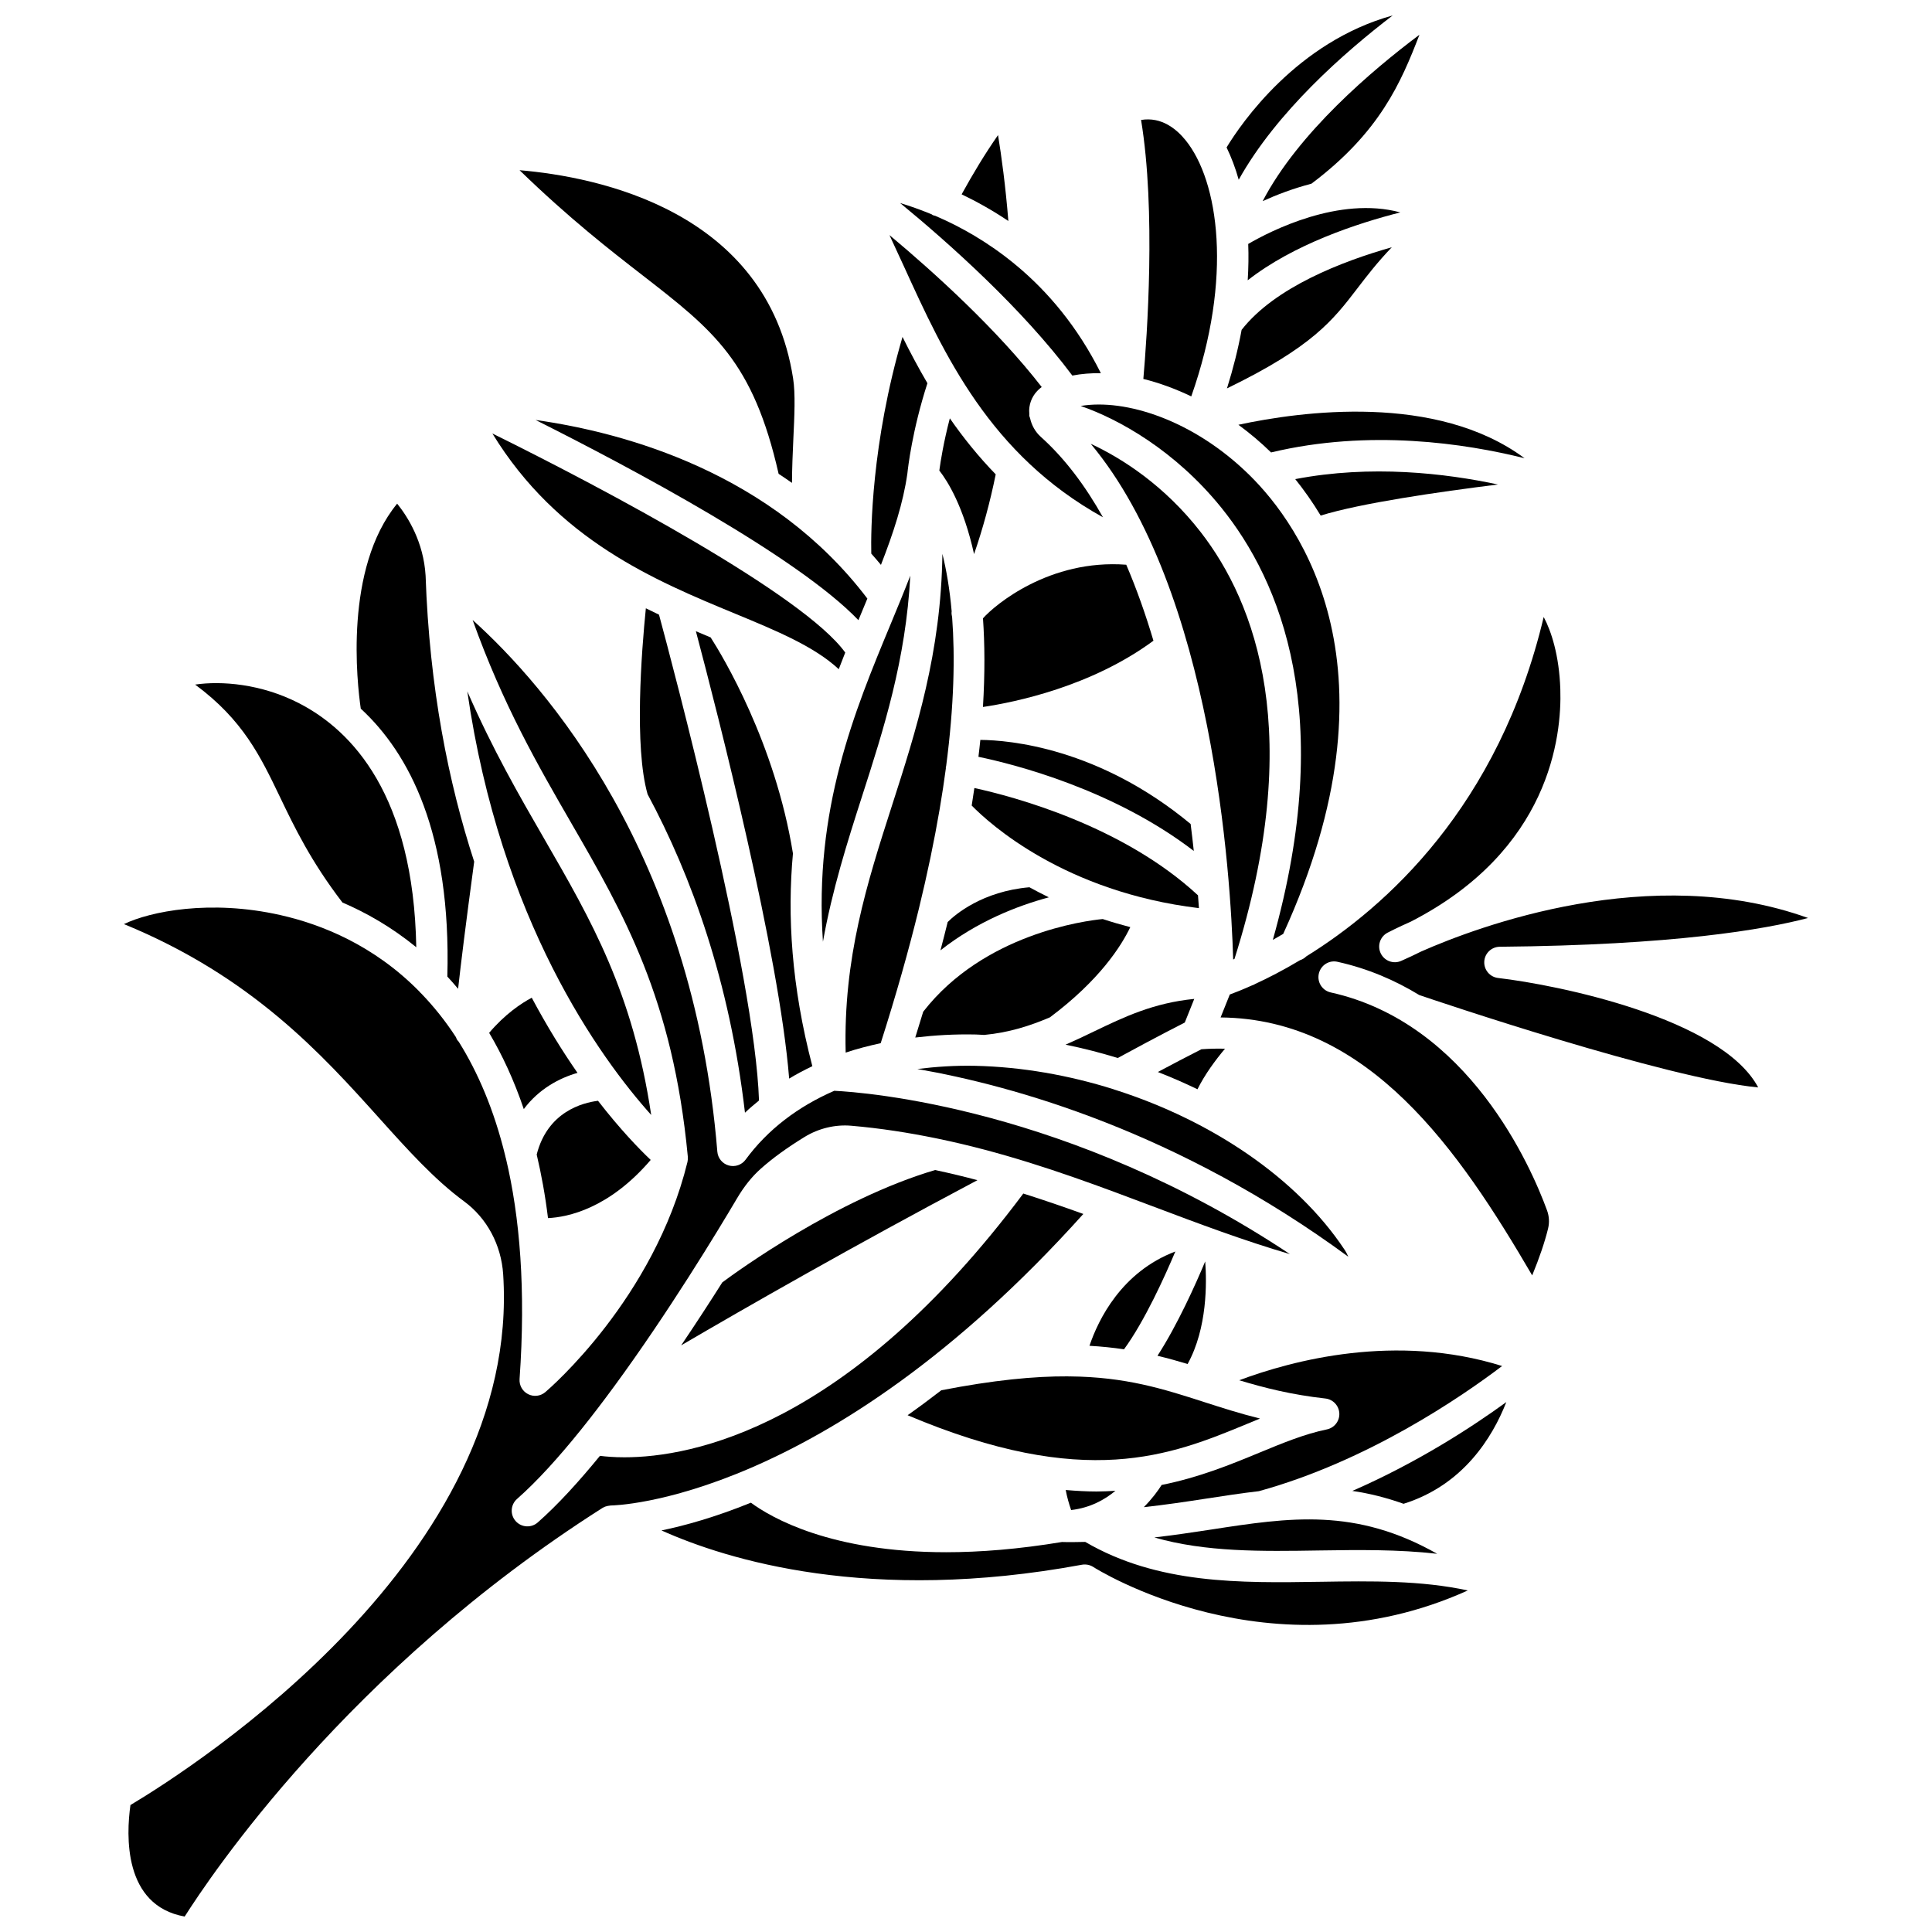
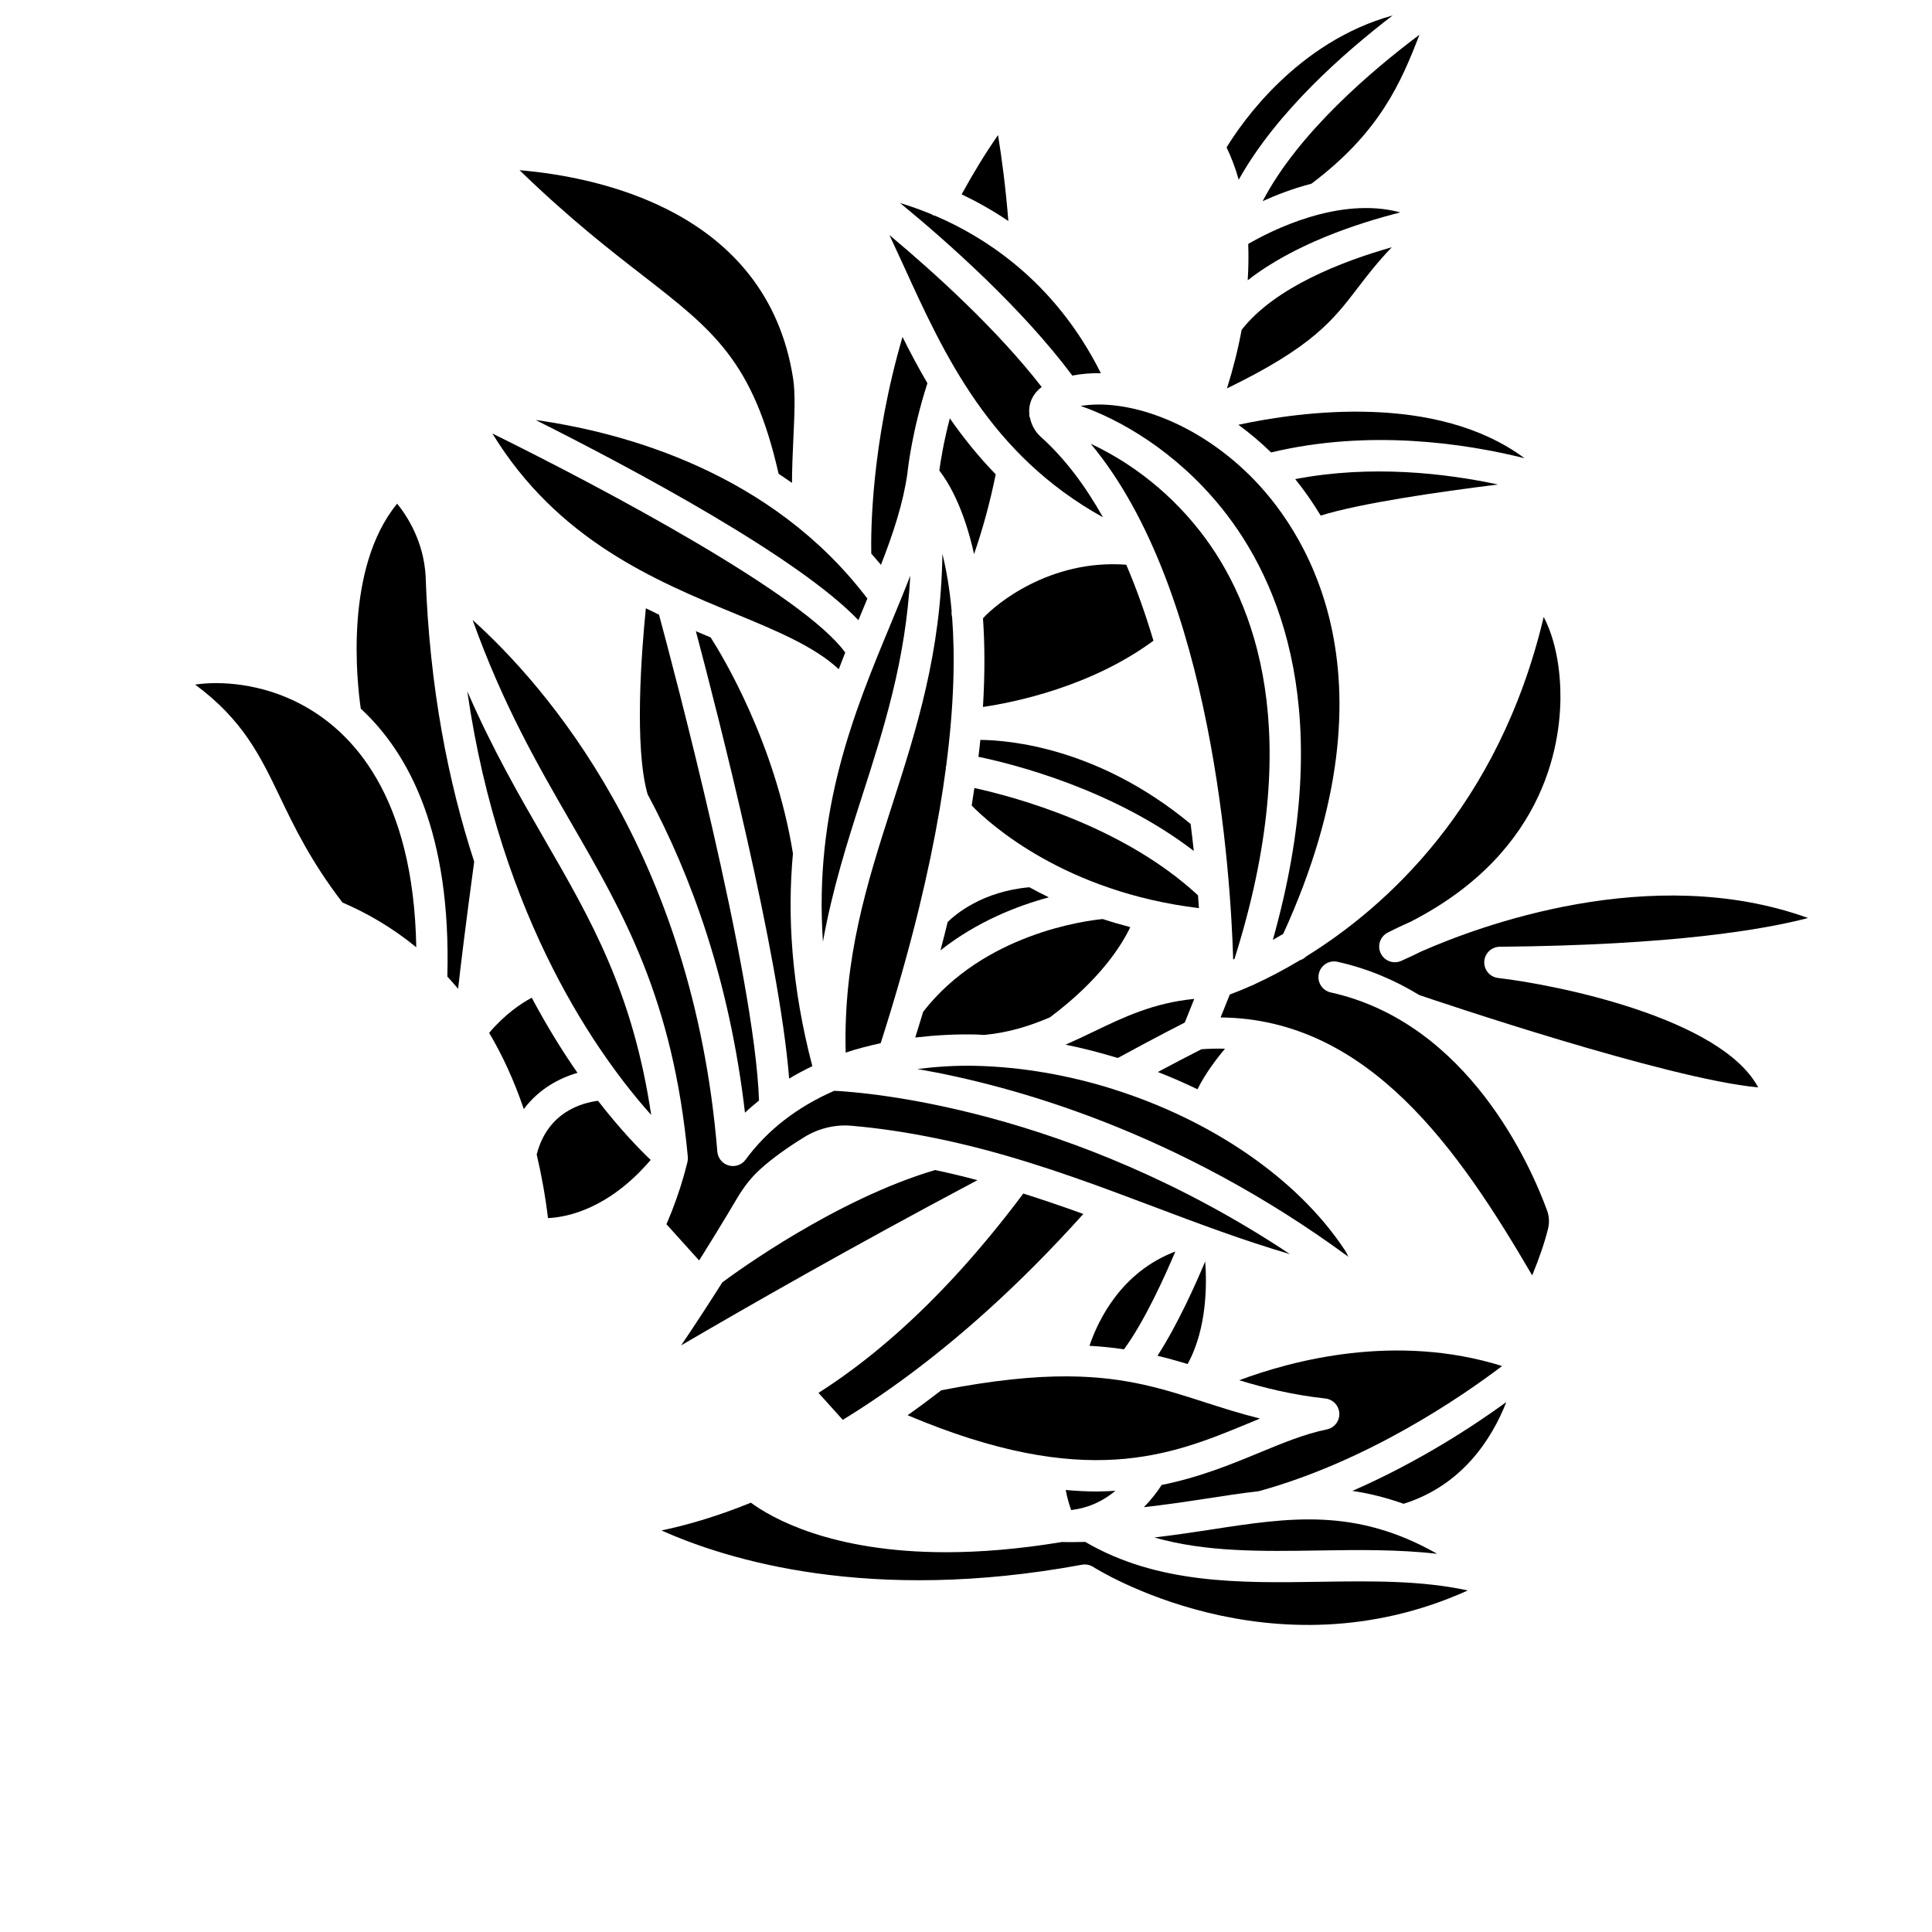
<svg xmlns="http://www.w3.org/2000/svg" width="800px" height="800px" version="1.1" viewBox="144 144 512 512">
  <defs>
    <clipPath id="b">
-       <path d="m176 308h310v343.9h-310z" />
+       <path d="m176 308h310v343.9z" />
    </clipPath>
    <clipPath id="a">
      <path d="m469 148.09h45v43.906h-45z" />
    </clipPath>
  </defs>
  <path d="m387.46 385.03c0.008-0.023 0.012-0.055 0.02-0.078 2.328-9.531 4.133-18.289 5.512-26.355 0.008-0.129 0.043-0.254 0.062-0.383 0.625-3.688 1.164-7.227 1.613-10.621 0.008-0.109-0.035-0.211-0.012-0.324 0.012-0.082 0.066-0.141 0.082-0.219 2.125-16.211 2.363-29.141 1.594-39.355-0.023-0.082-0.012-0.176-0.035-0.262-0.082-0.391-0.152-0.777-0.121-1.18 0.004-0.078 0.016-0.152 0.027-0.234-0.531-6.035-1.418-11.062-2.457-15.238-0.344 26.184-6.941 46.762-13.383 66.773-6.664 20.688-12.891 40.379-12.25 65.395 2.969-0.992 6.082-1.797 9.281-2.488 4.098-12.828 7.422-24.625 10.066-35.43z" />
  <path d="m403.8 340.08c-0.141 1.453-0.328 2.977-0.504 4.481 9.73 2.023 35.863 8.691 57.07 24.949-0.25-2.316-0.523-4.691-0.836-7.144-24.371-20.211-48.051-22.227-55.73-22.285z" />
  <path d="m393.23 395.85c9.723-7.656 20.387-11.805 28.727-14.047-1.805-0.875-3.523-1.773-5.152-2.668-12.477 1.074-19.699 7.258-21.66 9.211-0.605 2.457-1.238 4.949-1.914 7.504z" />
  <path d="m461.48 381.27c-19.848-18.41-48.664-26.125-59.262-28.438-0.223 1.531-0.449 3.066-0.707 4.644 4.871 4.977 24.727 22.906 60.219 27.191-0.07-1.098-0.156-2.223-0.25-3.398z" />
  <path d="m404.5 307.86c0.477 6.773 0.535 14.57-0.008 23.496 8.438-1.246 28.691-5.394 45.184-17.562-2.059-6.906-4.441-13.691-7.207-20.137-20.355-1.539-34.852 10.676-37.969 14.203z" />
  <path d="m500.27 475.11c-12.512-18.828-35.074-34.074-60.52-42.223-0.227-0.051-0.434-0.133-0.652-0.223-11.848-3.731-24.305-5.93-36.66-6.211-5.359-0.117-10.434 0.238-15.328 0.844 25.531 4.441 69.098 16.609 114.2 49.746-0.238-0.559-0.543-1.184-1.043-1.934z" />
  <path d="m440.22 424.38c3.254-1.773 11.035-5.981 17.758-9.395l2.512-6.266c-10.797 1.066-18.566 4.766-26.676 8.676-2.426 1.172-4.887 2.34-7.43 3.453 4.668 0.949 9.289 2.141 13.836 3.531z" />
  <path d="m471.15 398.12c18.836-59.527 5.602-94.367-8.969-113.13-9.516-12.258-20.754-19.5-29.121-23.375 32.484 38.918 37.098 114.69 37.746 136.66 0.113-0.051 0.227-0.102 0.344-0.152z" />
  <path d="m392.93 268.7c2.246 2.867 6.422 9.57 9.207 22.141 2.301-6.66 4.231-13.707 5.738-21.133-4.606-4.746-8.613-9.734-12.16-14.848-1.641 6.277-2.449 11.34-2.785 13.84z" />
  <path d="m404.81 418.27c6.668-0.633 12.172-2.426 17.422-4.66 13.211-9.871 18.965-18.992 21.305-23.91-2.531-0.66-4.973-1.375-7.305-2.144-4.519 0.434-31.504 3.875-47.574 24.559-0.668 2.238-1.387 4.543-2.106 6.84 5.144-0.605 10.48-0.926 16.082-0.801 0.73 0.016 1.453 0.086 2.176 0.117z" />
  <path d="m477.91 519.93c-5.359-1.332-10.152-2.875-14.867-4.394-10.773-3.465-20.652-6.637-35.602-6.777-0.039 0-0.066 0.016-0.105 0.016-0.105 0-0.211-0.02-0.32-0.027-8.941-0.051-19.73 0.996-33.562 3.688-3.031 2.34-6.008 4.547-8.93 6.613 47.098 19.93 69.824 10.621 89.945 2.305 1.164-0.477 2.309-0.957 3.441-1.422z" />
  <path d="m449.91 551.44c13.605 3.91 28.387 3.699 43.801 3.449 10.32-0.156 20.84-0.293 31.152 0.883-21.648-12.277-39.039-9.648-59.941-6.418-4.711 0.73-9.762 1.465-15.012 2.086z" />
  <path d="m427.86 544.18c5.066-0.594 8.93-2.754 11.738-5.102-1.641 0.09-3.281 0.184-5.012 0.184-2.598 0-5.344-0.156-8.16-0.395 0.34 1.871 0.895 3.758 1.434 5.312z" />
  <path d="m472.4 509.78c6.633 2.008 13.848 3.84 22.844 4.84 2.031 0.227 3.594 1.898 3.691 3.934 0.094 2.039-1.312 3.848-3.312 4.254-5.898 1.211-11.77 3.637-17.98 6.207-7.594 3.144-15.875 6.527-25.797 8.512-0.93 1.477-2.5 3.648-4.727 5.887 5.695-0.621 11.176-1.441 16.543-2.269 4.742-0.734 9.371-1.438 13.957-1.969 28.871-7.957 53.707-25.012 64.457-33.168-28.156-8.809-55.551-1.512-69.676 3.773z" />
  <path d="m484.07 391.48c32.004-70.098 4.516-108.29-8.871-121.5-14.938-14.734-33.023-20.371-44.812-18.395 10.102 3.484 25.012 11.785 37.262 26.938 15.816 19.559 30.438 55.102 13.664 114.56 0.891-0.504 1.812-1.035 2.758-1.598z" />
  <path d="m359.28 426.55c-5.57-21.309-6.656-39.891-5.141-56.371-4.742-29.375-18.699-52.406-21.805-57.25-1.285-0.535-2.594-1.086-3.918-1.652 6.027 22.719 22.059 85.352 24.719 118.56 1.961-1.195 4.027-2.273 6.144-3.289z" />
  <path d="m315.16 305.2c-1.16 11.484-3.113 36.77 0.457 49.277 11.641 21.672 21.738 49.539 25.809 84.402 1.172-1.145 2.457-2.176 3.719-3.234-1.117-33.555-22.969-115.69-26.5-128.75-1.152-0.547-2.316-1.105-3.484-1.691z" />
  <path d="m372.46 355c5.742-17.824 11.602-36.109 12.777-58.445-1.617 4.176-3.359 8.398-5.148 12.707-9.73 23.414-20.406 49.27-18 84.301 2.457-13.746 6.426-26.293 10.371-38.562z" />
  <path d="m432.72 500.65c3.262 0.184 6.293 0.508 9.156 0.93 5.477-7.484 10.852-19.395 13.602-25.918-14.277 5.422-20.41 18.051-22.758 24.988z" />
  <path d="m463.39 478.29c-2.469 5.91-7.285 16.699-12.645 25.008 2.754 0.66 5.398 1.391 7.988 2.176 5.254-9.539 5.078-21.656 4.656-27.184z" />
  <path d="m450.84 428.09c3.578 1.398 7.086 2.926 10.504 4.578 1.969-3.961 4.766-7.746 7.293-10.746-2.039-0.059-4.117-0.012-6.254 0.141-3.777 1.914-7.984 4.133-11.543 6.027z" />
  <path d="m262.55 402.8c0.965 1.039 1.914 2.121 2.852 3.242 0.738-6.672 2.031-17.156 4.262-33.695-6.812-20.895-11.855-46.035-12.875-75.777v-0.008c-0.535-8.945-4.691-15.555-7.539-19.09-14.105 17.184-10.621 47.609-9.641 54.328 12.871 11.875 23.992 33.109 22.941 71z" />
  <g clip-path="url(#b)">
    <path d="m431.1 465.71c-5.223-1.883-10.52-3.703-15.914-5.41-46.434 62.102-87.875 69.898-105.68 69.898-2.769 0-4.957-0.188-6.512-0.387-5.613 6.863-11.227 13.027-16.492 17.66-1.715 1.508-4.336 1.344-5.859-0.379-1.512-1.719-1.344-4.344 0.379-5.859 5.375-4.727 11.156-11.152 16.938-18.336 0.027-0.043 0.066-0.074 0.094-0.117 2.867-3.57 5.738-7.332 8.551-11.164 0.039-0.055 0.078-0.105 0.117-0.156 14.375-19.586 27.43-41.137 32.551-49.809 1.898-3.215 3.957-5.797 6.289-7.879 3.09-2.769 7.016-5.621 11.672-8.477 3.719-2.273 8.113-3.336 12.371-2.961 7.777 0.668 15.207 1.844 22.418 3.316 0.176 0.016 0.332 0.066 0.5 0.105 16.746 3.461 32.184 8.711 47.098 14.234 0.043 0.016 0.082 0.027 0.121 0.047 3.269 1.211 6.512 2.438 9.746 3.652 12.309 4.641 24.105 9.074 36.352 12.664-58.48-38.879-112.79-42.898-120.75-43.281-9.664 4.207-17.668 10.305-23.5 18.254-1.02 1.395-2.816 2.004-4.481 1.535-1.664-0.469-2.863-1.93-3.008-3.656-6.453-79.172-45.648-123.62-64.848-140.9 8.051 22.488 17.246 38.426 26.184 53.895 13.82 23.902 26.871 46.488 30.828 88.184v0.008c0.004 0.059 0.012 0.109 0.016 0.168 0.004 0.023-0.008 0.051-0.008 0.078 0.035 0.434 0.016 0.867-0.086 1.301-8.867 36.176-36.5 59.992-37.668 60.984-1.273 1.086-3.07 1.301-4.562 0.543-1.492-0.754-2.383-2.332-2.266-3.996 1.672-23.699 0.09-42.895-3.617-58.473-0.074-0.242-0.152-0.469-0.184-0.723-2.969-12.168-7.25-22.094-12.305-30.184-0.188-0.215-0.387-0.418-0.531-0.672-0.055-0.086-0.066-0.188-0.113-0.277-0.047-0.086-0.07-0.188-0.109-0.277-2.848-4.387-5.934-8.191-9.148-11.531-0.203-0.18-0.387-0.359-0.551-0.578-12.023-12.23-25.875-17.789-36.836-20.254-18.551-4.188-34.496-0.969-41.453 2.394 33.945 13.922 52.535 34.605 67.637 51.406 7.535 8.387 14.656 16.301 22.488 22.055 6.078 4.473 9.859 11.52 10.375 19.34 4.898 74.742-81.422 130.28-98.777 140.66-1.125 7.93-1.941 26.621 14.371 29.547 6.688-10.504 42.992-65.211 110.73-108.29 0.012-0.008 0.023-0.008 0.039-0.016 0.035-0.02 0.07-0.027 0.105-0.051 0.391-0.234 0.805-0.379 1.254-0.465 0.125-0.023 0.246-0.039 0.375-0.051 0.168-0.016 0.309-0.066 0.492-0.066 0.605 0.008 56.52-0.84 125.16-77.254z" />
  </g>
  <path d="m288.26 366.35c-6.578-11.379-13.715-23.742-20.422-39.145 8.762 60.777 35.176 97.141 48.738 112.27-4.867-32.477-15.816-51.5-28.316-73.121z" />
  <path d="m218.23 355.29c3.82 7.965 8.168 16.988 16.52 27.883 6.269 2.691 13.004 6.492 19.566 11.859-0.734-40.254-16.961-57.379-31.008-64.637-10.113-5.219-20.711-5.992-27.594-4.973 12.691 9.379 17.297 18.984 22.516 29.867z" />
  <path d="m302.48 435.72c-4.102 0.516-13.359 2.894-16.25 14.238 1.234 5.246 2.262 10.828 2.996 16.852 5.18-0.242 16.152-2.484 27.215-15.418-3.059-2.902-8.09-8.09-13.961-15.672z" />
  <path d="m282.81 437.92c3.977-5.32 9.383-8.211 14.234-9.598-3.93-5.652-8.066-12.293-12.125-19.914-2.84 1.504-7.148 4.414-11.289 9.309 3.477 5.859 6.59 12.555 9.18 20.203z" />
  <path d="m493.85 563.19c-21.184 0.328-43.016 0.66-62.254-10.57-2.008 0.02-3.973 0.102-6.051 0.027-0.02 0-0.035-0.012-0.055-0.012-11.594 1.926-21.82 2.719-30.77 2.719-30.473 0-46.223-9.082-51.73-13.125-9.551 3.875-17.57 6.086-23.688 7.352 17.391 7.801 55.16 19.488 111.42 9.086 1.039-0.18 2.129 0.023 3.023 0.605 0.488 0.316 47.031 29.797 99.234 6.215-12.324-2.676-25.418-2.516-39.129-2.297z" />
  <path d="m515.96 542.52c15.742-4.926 23.527-17.512 27.23-26.953-8.977 6.527-23.375 15.926-40.805 23.543 4.418 0.637 8.93 1.758 13.574 3.41z" />
  <path d="m391.81 454.07c-26.109 7.723-52.379 26.785-56.391 29.773-3.246 5.137-6.926 10.801-10.902 16.688 17.008-9.953 45.535-26.301 78.516-43.773-3.684-0.984-7.426-1.883-11.223-2.688z" />
  <path d="m498.46 398.89c8.109 1.797 15.285 4.918 21.664 8.809 4.246 1.445 65.602 22.215 89.816 24.48-9.781-18.332-53.078-27.16-68.93-29.004-2.176-0.254-3.777-2.16-3.664-4.348 0.117-2.188 1.918-3.906 4.109-3.926 46.066-0.418 70.156-4.582 81.699-7.621-41.602-14.996-87.496 2.25-102.52 8.875-1.715 0.859-3.488 1.691-5.316 2.496-2.047 0.902-4.438 0.008-5.41-2.004-0.973-2.012-0.168-4.438 1.816-5.477 0.453-0.242 2.606-1.348 6.141-2.918 36.828-18.898 40.043-49.066 39.637-61.602-0.289-8.988-2.434-15.477-4.406-19.141-11.918 50.254-41.922 76.938-62.926 89.949-0.469 0.469-1.031 0.805-1.648 1.004-4.508 2.703-8.535 4.754-11.816 6.262-0.316 0.191-0.645 0.352-1 0.457-2.465 1.105-4.453 1.883-5.797 2.375l-2.438 6.078c39.363 0.367 63.266 35.281 82.578 68.359 1.91-4.652 3.332-8.824 4.203-12.391 0.395-1.605 0.301-3.277-0.266-4.824-4.203-11.504-20.75-49.672-57.332-57.773-2.238-0.5-3.648-2.711-3.156-4.953 0.5-2.246 2.699-3.68 4.965-3.164z" />
  <path d="m436.3 281.09c-4.629-8.25-10.059-15.559-16.457-21.301-1.52-1.367-2.465-3.121-2.863-4.977-0.07-0.242-0.195-0.461-0.215-0.719-0.008-0.074 0.027-0.141 0.027-0.215-0.066-0.664-0.074-1.34 0.02-2.008 0.312-2.176 1.496-4.027 3.254-5.305-11.844-15.258-28.301-30.188-40.352-40.266 1.27 2.703 2.531 5.441 3.82 8.262 10.727 23.555 22.828 49.934 52.766 66.527z" />
  <path d="m338.82 306.63c11.094 4.586 21.012 8.711 27.457 14.711 0.57-1.48 1.137-2.965 1.719-4.41-10.992-15.258-63.441-43.215-93.508-58.047 17.297 28.266 43.121 38.977 64.332 47.746z" />
  <path d="m472.19 256.57c3.004 2.211 5.914 4.644 8.656 7.332 26.062-6.238 51.477-2.391 67.176 1.535-23.352-17.34-59.273-12.43-75.832-8.867z" />
  <g clip-path="url(#a)">
    <path d="m513.08 148.09c-25.398 7.016-40.184 28.645-44.023 34.98 1.242 2.574 2.336 5.414 3.215 8.562 10.016-17.969 28.113-33.84 40.809-43.543z" />
  </g>
-   <path d="m447 244.42c4.195 1.039 8.469 2.602 12.699 4.629 11.121-31.547 7.227-57.109-1.512-67.891-2.387-2.938-6.348-6.269-11.793-5.367 3.977 23.953 1.578 57.512 0.605 68.629z" />
  <path d="m487.25 270.97c2.219 2.758 4.519 5.973 6.746 9.66 10.539-3.277 31.176-6.269 46.984-8.234-13.926-2.981-33.621-5.289-53.73-1.426z" />
  <path d="m469.16 246.93c22.648-11.004 28.035-17.984 34.598-26.559 2.523-3.297 5.246-6.84 9.082-10.848-13.039 3.695-30.941 10.562-39.801 21.895-0.906 4.973-2.203 10.16-3.879 15.512z" />
  <path d="m478.62 197.3c3.652-1.66 8.078-3.356 12.922-4.617 18.113-13.625 23.711-26.754 28.629-39.477-12.523 9.391-32.086 25.965-41.551 44.094z" />
  <path d="m377.46 293.7c3.297-8.465 5.898-16.367 7.008-24.242 0.141-1.387 1.27-11.426 5.309-23.902-2.402-4.094-4.578-8.203-6.602-12.266-8.281 28.285-8.406 51.672-8.277 57.426 0.863 0.969 1.719 1.961 2.562 2.984z" />
  <path d="m371.49 308.35c0.316-0.754 0.633-1.527 0.941-2.273 0.484-1.168 0.957-2.309 1.43-3.449-25.258-33.281-64.082-43.969-87.926-47.332 25.961 13.031 69.484 36.27 85.555 53.055z" />
  <path d="m350.34 269.57c1.188 0.777 2.367 1.582 3.543 2.402 0.023-4.012 0.191-7.949 0.359-11.598 0.293-6.191 0.574-12.031-0.066-16.113-6.945-44.496-51.906-53.418-72.492-55.156 13.223 12.82 23.863 21.078 32.68 27.918 18.738 14.539 29.215 22.738 35.977 52.547z" />
  <path d="m428.18 243.53c2.398-0.469 4.938-0.668 7.562-0.633-6.219-12.422-14.098-21.629-22.312-28.488-0.156-0.121-0.316-0.227-0.453-0.375-7.121-5.867-14.445-9.988-21.148-12.848-0.223-0.07-0.457-0.078-0.672-0.191-0.082-0.047-0.133-0.125-0.215-0.176-2.969-1.23-5.785-2.223-8.402-3.016 12.969 10.656 32.312 27.91 45.641 45.727z" />
  <path d="m408.49 179.8c-3.481 4.984-6.66 10.27-9.648 15.699 4.027 1.93 8.199 4.254 12.383 7.07-0.746-9.316-1.824-17.18-2.734-22.77z" />
  <path d="m515.1 200.29c-16.246-4.406-34.457 4.949-40.309 8.359 0.121 3.07 0.074 6.289-0.133 9.629 12.211-9.574 29.156-15.129 40.441-17.988z" />
</svg>